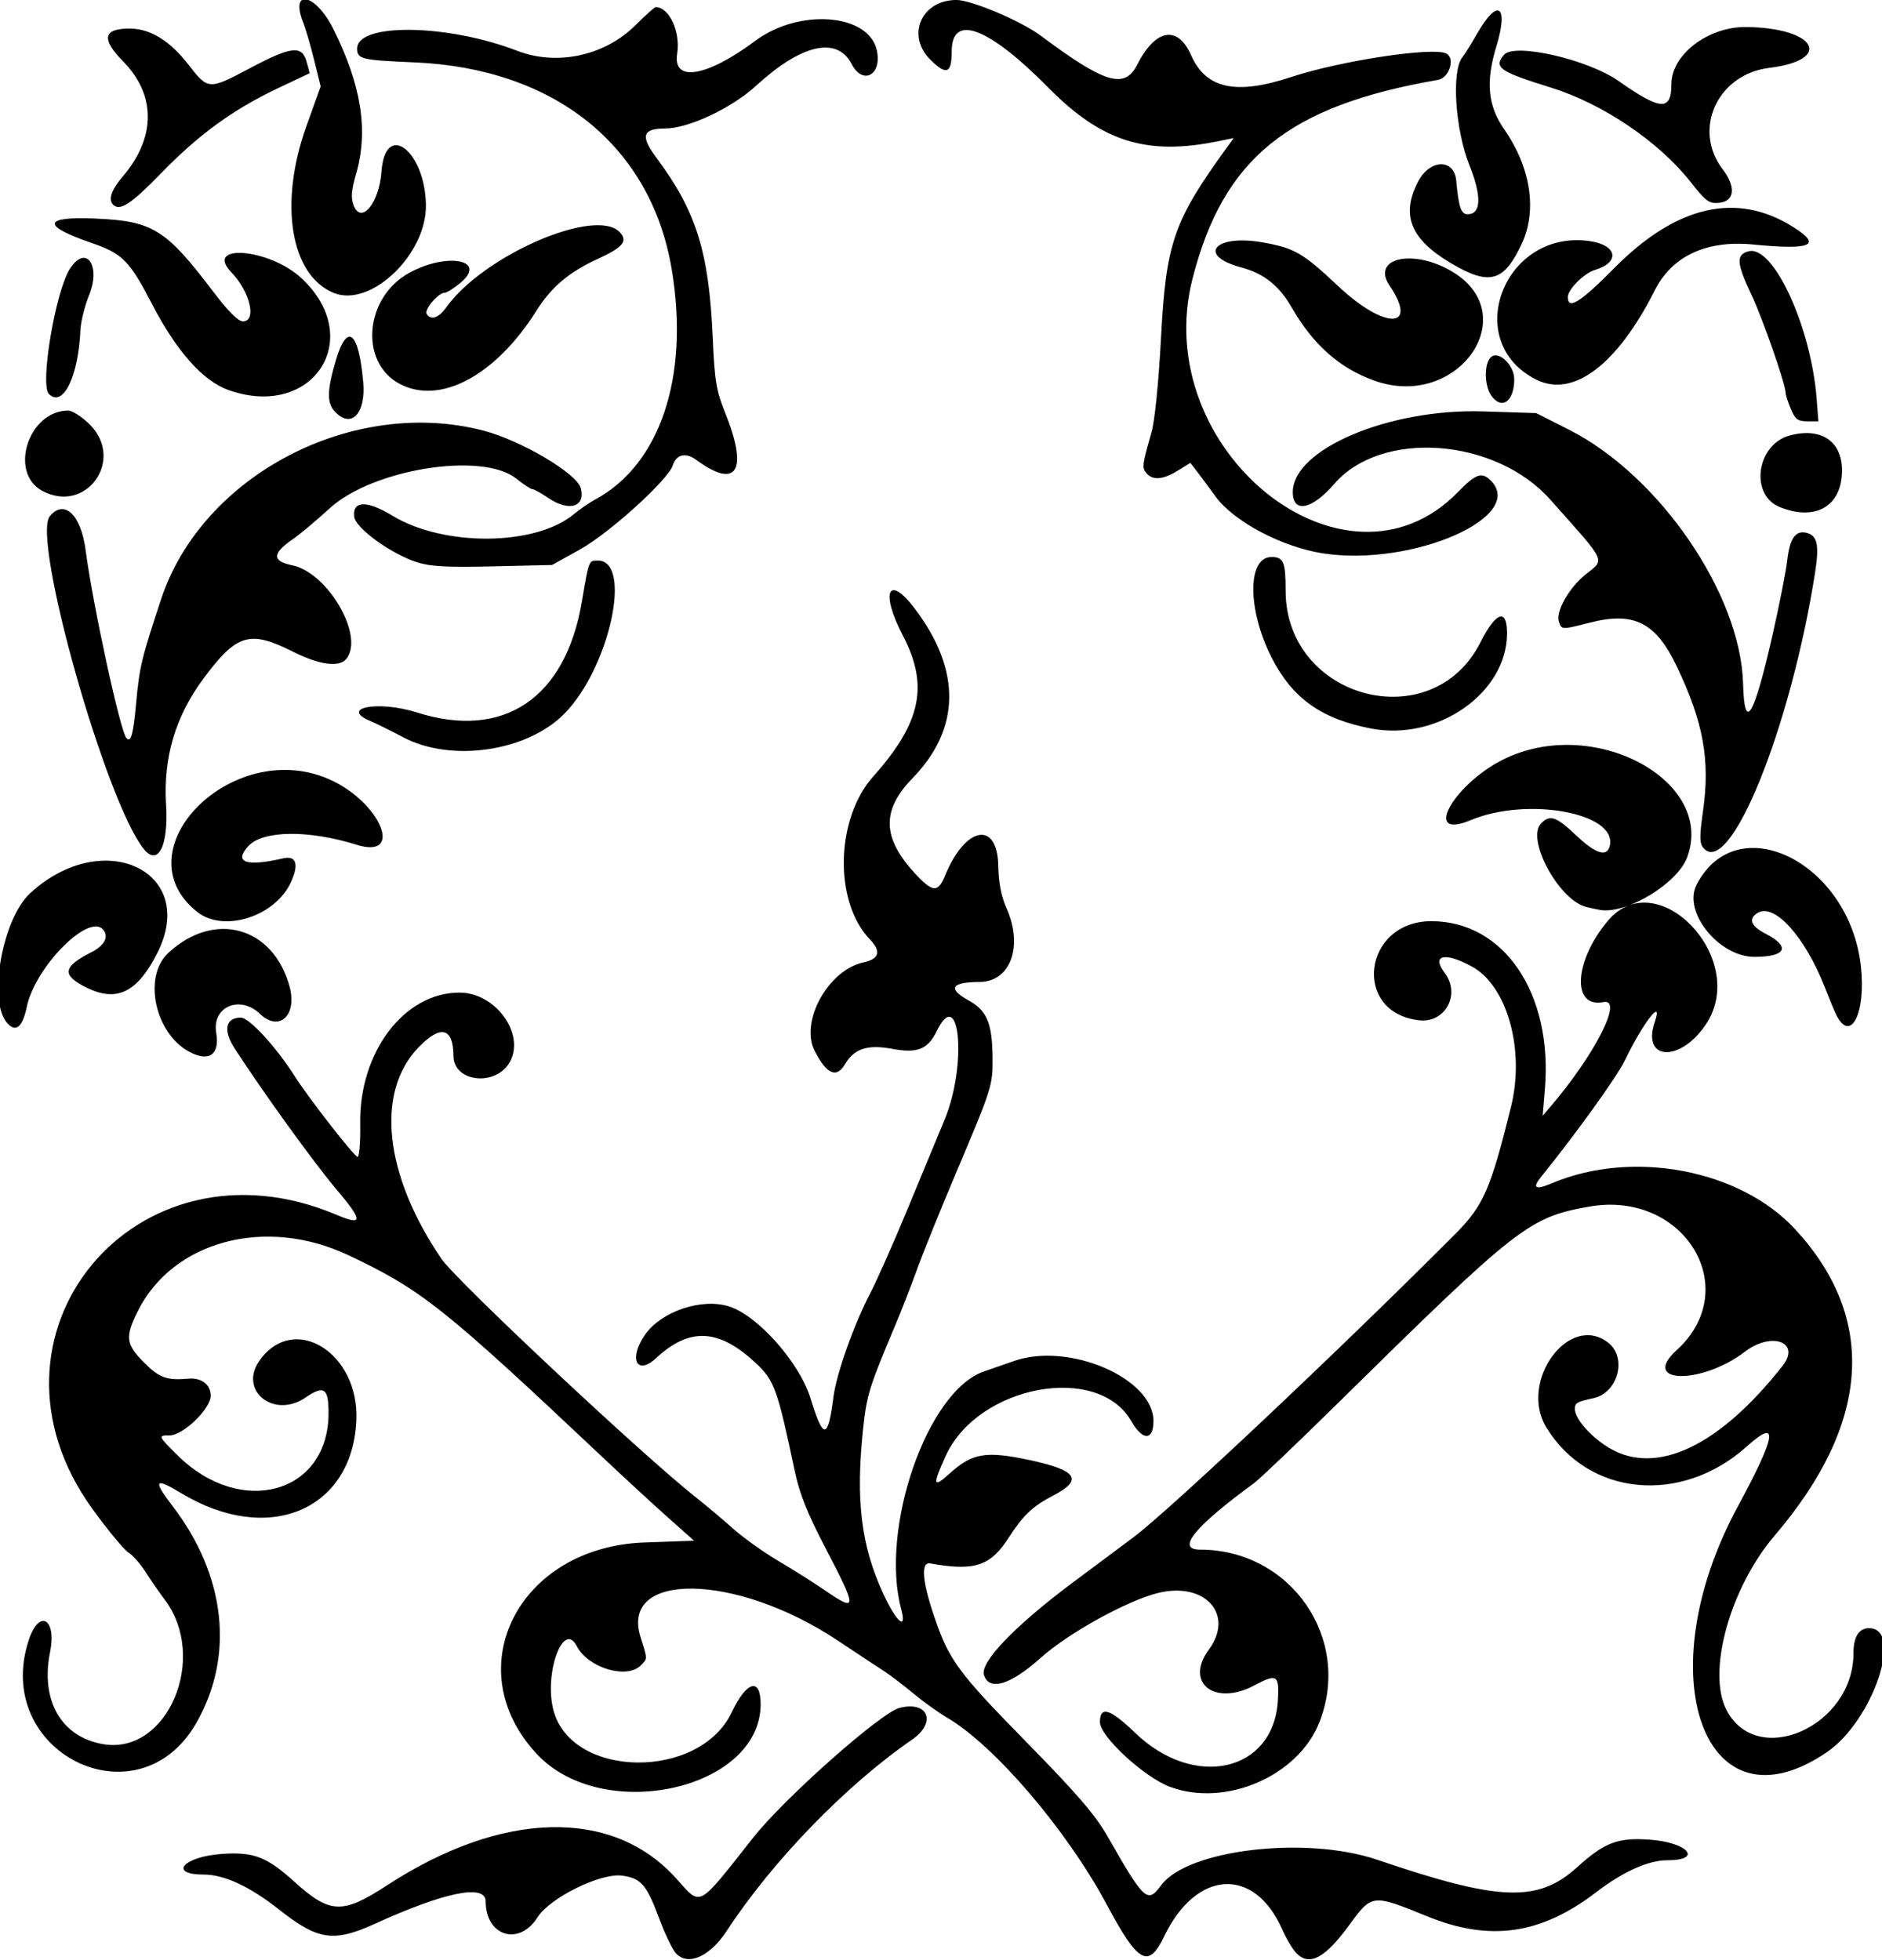
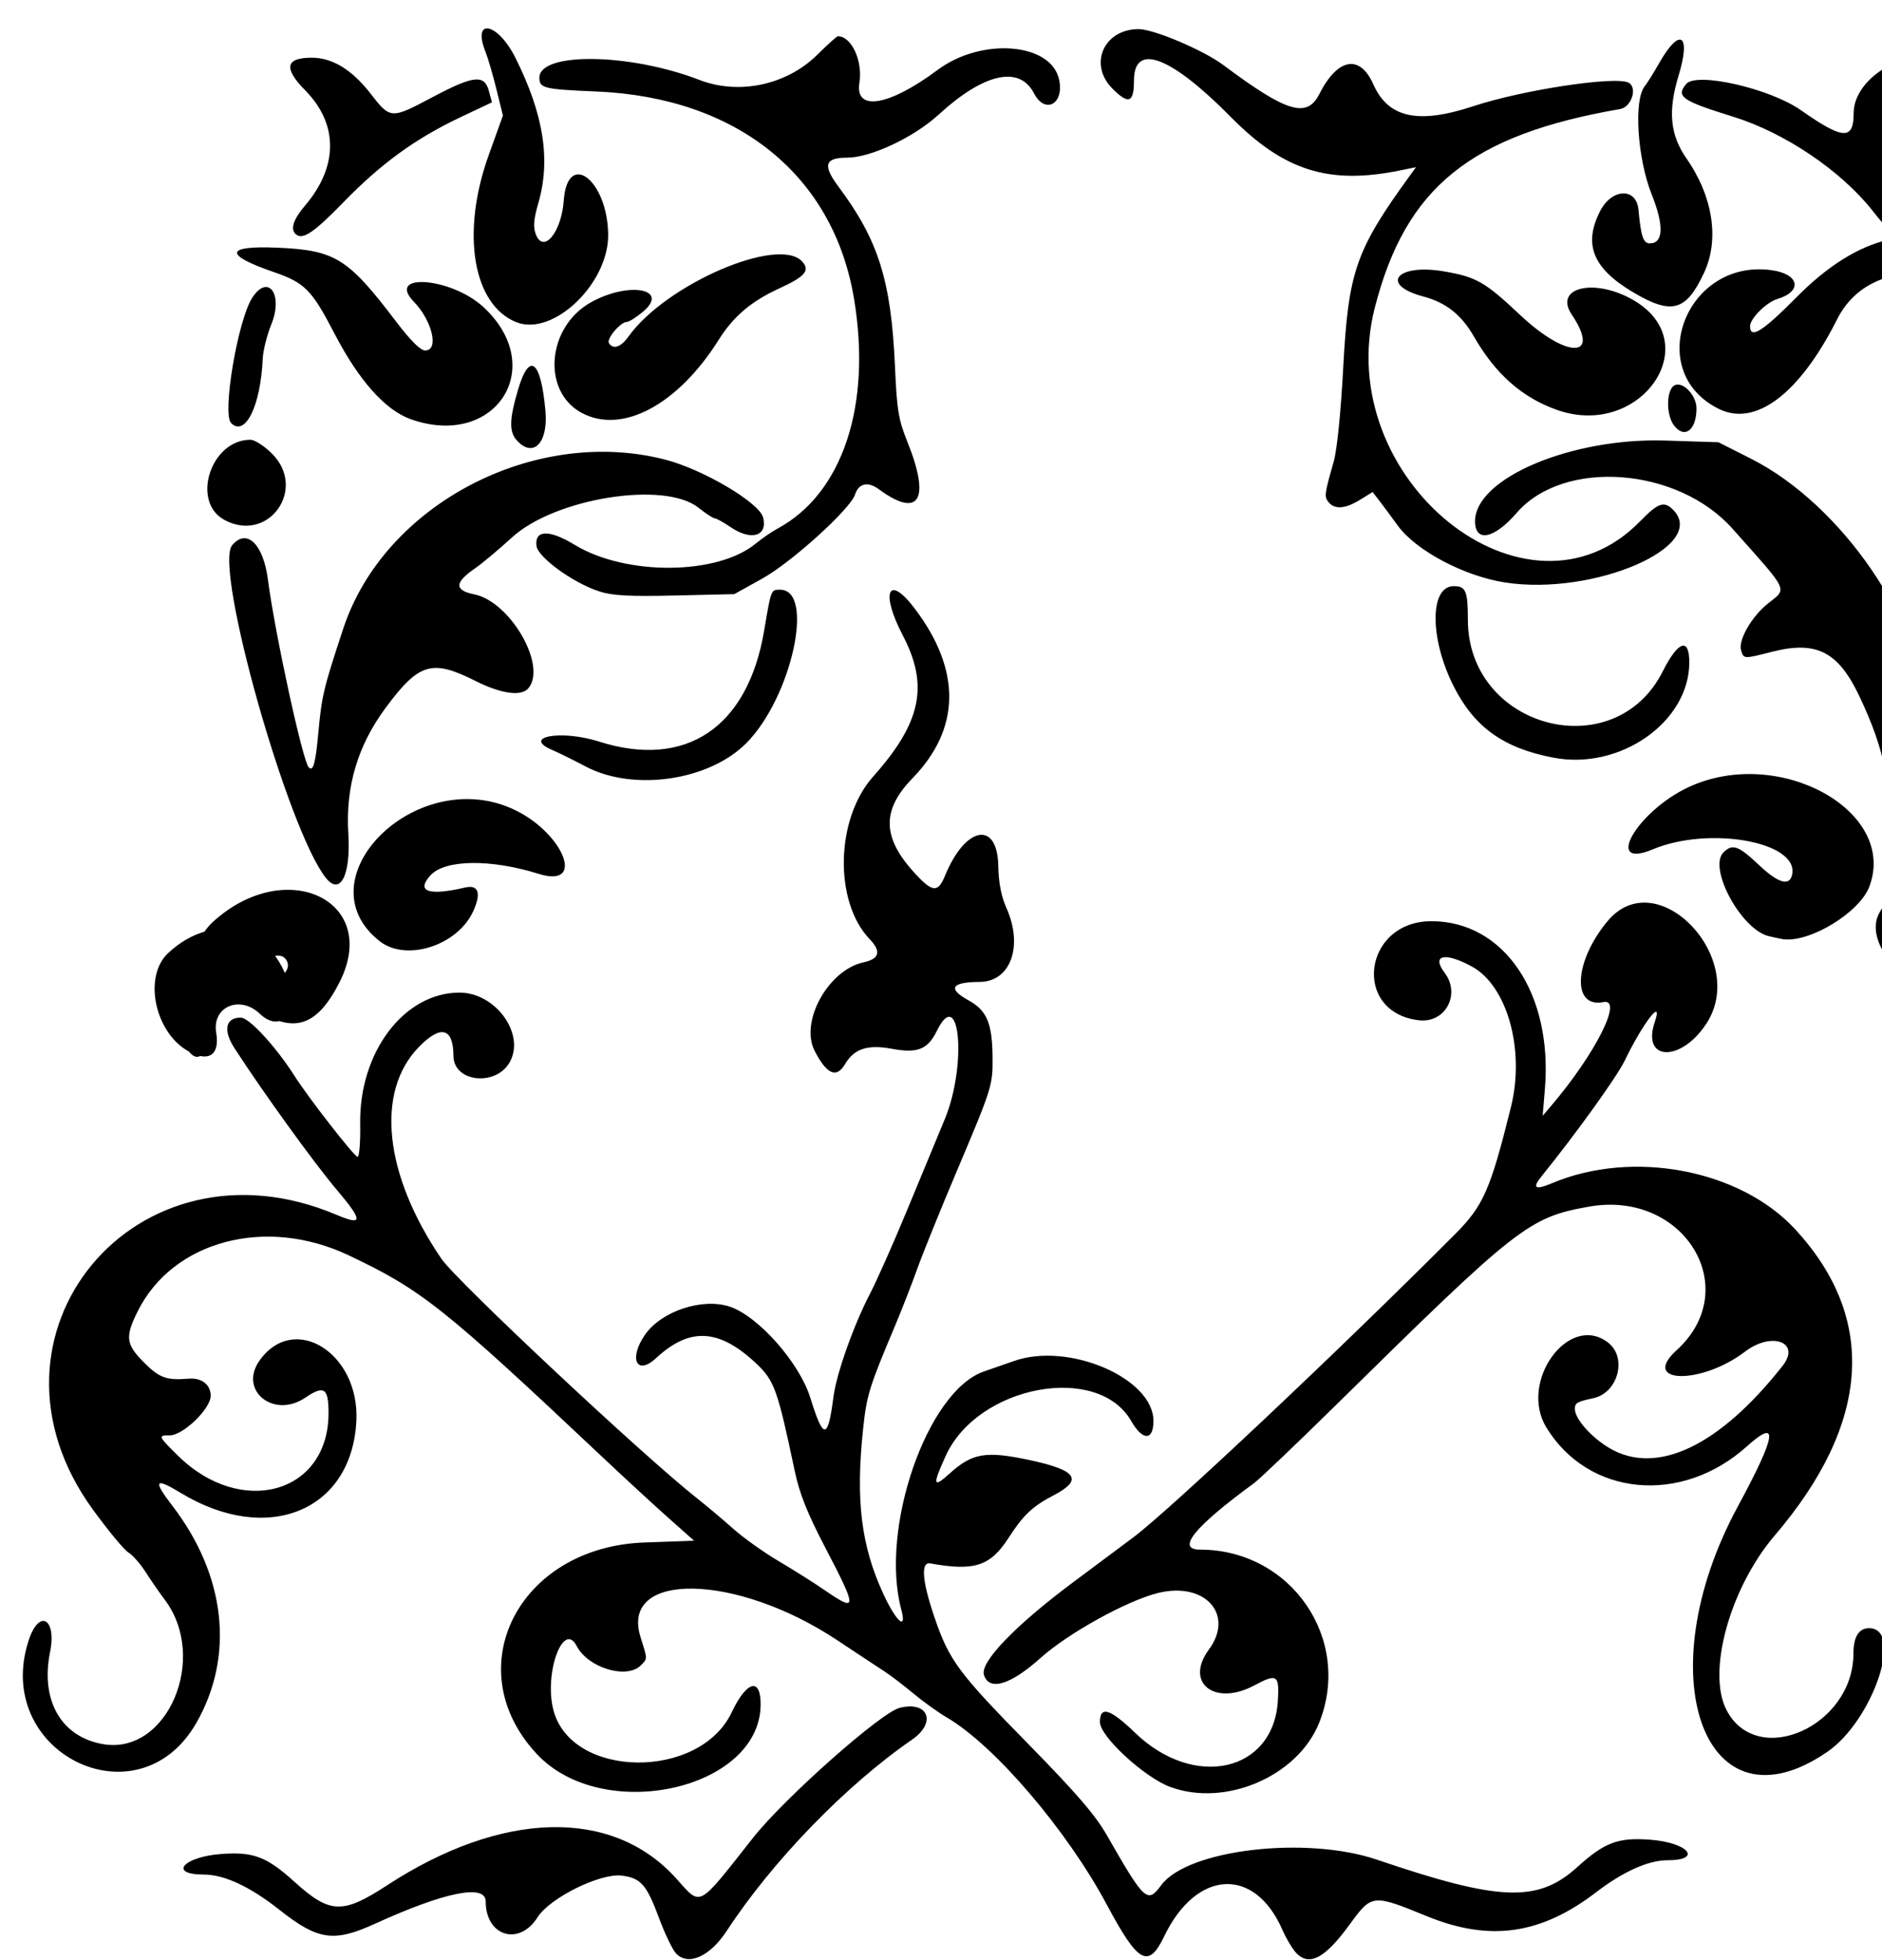
<svg xmlns="http://www.w3.org/2000/svg" version="1.1" viewBox="0 0 527 549">
-   <path d="m189.29 547.07c-0.984-1.06-3.096-5.447-4.694-9.75-3.526-9.495-5.099-11.313-10.405-12.025-6.017-0.807-20.216 6.198-23.678 11.682-5.15 8.16-14.51 5.29-14.51-4.46 0-4.972-11.437-2.665-31 6.254-11.565 5.272-15.983 4.624-26.803-3.935-8.182-6.47-15.407-9.84-21.121-9.84-10.076 0-5.746-5.005 4.994-5.773 8.916-0.638 12.638 0.786 20.367 7.79 9.934 9.003 13.465 9.143 25.9 1.025 32.161-20.995 63.05-21.793 80.881-2.09 7.29 8.056 5.761 8.854 21.734-11.35 8.765-11.088 35.698-34.96 40.938-36.285 8.055-2.038 10.46 4.101 3.49 8.907-18.526 12.771-39.087 33.989-51.866 53.527-4.736 7.24-10.85 9.957-14.225 6.322zm173.79 0.011c-1.054-1.054-2.876-4.091-4.049-6.75-7.803-17.681-24.054-16.714-33.035 1.966-4.405 9.163-7.278 7.586-16.028-8.8-11.168-20.915-31.47-44.68-44.849-52.5-2.353-1.375-6.582-4.416-9.399-6.757-2.817-2.341-6.495-5.141-8.173-6.222s-7.541-4.953-13.029-8.605c-28.408-18.905-60.995-19.447-55.154-0.916 1.988 6.306 1.986 6.004 0.06 7.929-3.946 3.946-14.773 0.673-17.923-5.417-3.786-7.321-9.241 7.77-6.512 18.014 5.111 19.185 40.918 19.553 49.914 0.513 4.132-8.745 8.092-9.852 8.092-2.262 0 23.924-44.139 33.776-62.651 13.983-22.41-23.96-5.13-58 30.08-59.26l13.935-0.5-7.313-6.5c-4.02-3.58-12.32-11.22-18.44-17-44.46-41.92-50.59-46.8-71.11-56.49-23.135-10.92-49.102-4-58.928 15.72-3.598 7.22-3.344 9.262 1.796 14.401 4.271 4.271 6.304 5.008 12.378 4.487 3.692-0.32 6.254 1.64 6.254 4.79 0 3.63-7.717 11.09-11.478 11.09-3.344 0-3.283 0.154 2.228 5.609 17.745 17.565 42.25 10.7 42.25-11.836 0-7.071-1.248-7.901-6.511-4.33-8.808 5.977-18.709-1.973-12.859-10.326 9.616-13.729 28.128-2.232 27.16 16.867-1.276 25.153-24.831 34.853-49.055 20.2-7.421-4.489-7.997-3.677-2.486 3.505 14.986 19.527 17.48 42.059 6.733 60.843-16.339 28.557-57.315 8.278-46.92-23.22 2.913-8.827 7.853-6.033 5.957 3.369-2.744 13.604 3.158 23.822 14.906 25.806 17.977 3.037 29.522-24.128 17.201-40.471-1.444-1.916-3.843-5.387-5.331-7.713-1.488-2.326-3.67-4.809-4.849-5.516-1.179-0.708-5.662-6.127-9.963-12.042-35.493-48.823 12.013-106.3 68.214-82.531 7.522 3.181 7.519 1.766-0.013-7.137-6.27-7.41-20.647-27.33-28.521-39.51-3.258-5.03-2.524-8.57 1.78-8.57 2.328 0 9.896 8.23 15.056 16.37 3.842 6.06 16.751 22.63 17.63 22.63 0.49 0 0.822-4.162 0.738-9.25-0.33-20.057 12.299-36.75 27.803-36.75 10.023 0 18.379 11.397 14.161 19.316-3.76 7.059-15.805 5.869-15.85-1.566-0.048-7.937-3.54-8.837-9.704-2.5-12.206 12.548-9.727 35.721 6.344 59.314 4.206 6.175 56.321 55.022 71.415 66.936 2.787 2.2 7.405 6.086 10.263 8.636 2.858 2.55 8.571 6.625 12.696 9.057 4.125 2.432 9.913 6.083 12.862 8.114 9.257 6.375 9.281 5.468 0.312-11.723-5.125-9.824-7.273-15.202-8.619-21.584-4.847-22.984-5.714-25.387-10.909-30.244-10.348-9.677-18.553-10.087-27.909-1.395-5.438 5.053-7.772 0.183-3.126-6.522 4.582-6.612 16.04-10.429 23.707-7.899 8.003 2.641 19.574 15.735 22.619 25.595 3.656 11.837 4.9 11.769 6.463-0.353 0.835-6.474 5.684-20.142 10.261-28.925 1.859-3.567 6.479-13.972 10.267-23.122 3.787-9.15 8.566-20.686 10.619-25.636 6.292-15.17 4.25-37.981-2.216-24.75-2.523 5.164-5.412 6.319-12.505 4.999-6.876-1.279-10.621-0.06-13.193 4.293-2.398 4.059-5.111 2.871-8.509-3.727-4.202-8.158 3.809-22.66 13.693-24.79 4.453-0.959 5.015-3.047 1.741-6.465-10.075-10.516-9.592-33.73 0.949-45.561 13.462-15.11 15.645-25.472 8.32-39.502-6.381-12.222-4.095-17.373 3.343-7.531 13.077 17.302 12.847 33.637-0.668 47.533-8.688 8.932-8.482 16.642 0.71 26.614 4.941 5.36 6.444 5.474 8.427 0.636 5.686-13.875 14.662-15.538 14.91-2.762 0.093 4.782 0.822 8.548 2.294 11.845 4.769 10.682 1.145 20.639-7.527 20.681-7.958 0.039-9.049 1.881-3.066 5.178 5.107 2.814 6.612 6.392 6.694 15.909 0.068 7.949-0.086 8.437-10.225 32.399-4.422 10.45-9.332 22.6-10.912 27-1.58 4.4-4.391 11.6-6.247 16-7.119 16.878-7.858 19.258-8.845 28.5-2.15 20.125-0.595 32.897 5.647 46.408 3.629 7.854 6.662 10.479 5.017 4.343-6.08-22.688 7.266-61.148 23.121-66.63 1.65-0.571 5.475-1.903 8.5-2.961 15.326-5.361 39 4.849 39 16.819 0 5.566-3.051 5.58-6.22 0.029-9.325-16.336-42.953-10.042-51.946 9.722-3.775 8.297-3.579 9.178 1.104 4.947 6.336-5.724 10.108-6.366 22.236-3.784 13.441 2.862 15.269 5.525 6.814 9.929-5.835 3.039-8.47 5.533-12.555 11.882-5.105 7.934-9.575 9.393-21.933 7.16-2.714-0.491-2.285 4.948 1.194 15.138 4.093 11.988 6.647 15.449 25.826 35 13.866 14.135 19.16 20.27 22.439 26 10.587 18.505 11.351 19.205 15.234 13.953 7.378-9.979 40.56-13.874 60.461-7.097 34.228 11.656 44.987 12.058 55.986 2.091 7.651-6.934 11.391-8.357 20.29-7.72 10.797 0.773 15.054 5.773 4.914 5.773-5.269 0-12.37 3.193-19.844 8.924-15.548 11.922-29.85 13.945-47.5 6.718-15.115-6.189-15.372-6.162-21.505 2.271-6.883 9.463-11.234 11.848-14.911 8.171zm-35.34-46.6c-7.25-2.66-19.74-14.17-19.74-18.18 0-4.635 2.85-3.769 9.852 2.99 16.53 15.959 38.705 11.025 39.974-8.893 0.467-7.337-0.219-7.795-6.565-4.394-11.125 5.963-19.624-0.697-12.761-10 7.256-9.835-1.035-19.103-14.204-15.877-8.634 2.115-25.137 11.239-32.878 18.177-8.48 7.601-14.429 9.394-15.89 4.79-1.129-3.557 8.521-13.636 24.561-25.652 2.976-2.229 10.744-8.026 17.264-12.882 9.999-7.448 58.218-52.897 90.182-85.002 7.86-7.895 9.832-12.397 15.574-35.554 3.962-15.977-1.041-33.923-10.962-39.323-7.58-4.125-11.401-3.24-7.616 1.764 4.556 6.023 0.203 14.127-7.142 13.299-18.9-2.14-15.73-27.75 3.44-27.75 20.336 0 34.005 20.217 31.776 46.998l-0.624 7.502 2.259-2.648c12.474-14.624 20.415-30.333 14.761-29.202-8.95 1.79-8.258-11.408 1.192-22.712 13.815-16.525 39.669 10.55 27.558 28.859-7.147 10.805-18.106 10.389-14.383-0.547 2.45-7.197-3.251 0.131-8.423 10.825-2.199 4.548-13.614 20.416-23.379 32.5-2.603 3.221-1.66 3.783 3.03 1.804 22.597-9.535 52.674-3.828 68.115 12.923 23.026 24.98 21.063 54.342-5.729 85.712-12.55 14.695-19.06 38.199-13.537 48.879 8.58 16.59 35.56 4.59 35.56-15.82 0-4.63 1.51-7.07 4.36-7.07 9.846 0 1.098 25.872-11.722 34.666-34.31 23.53-50.67-21.3-25.06-68.67 10.904-20.166 11.638-25.048 2.541-16.884-18.324 16.444-44.342 13.97-56.113-5.336-7.845-12.866 6.402-32.325 17.358-23.707 5.327 4.19 2.705 14.001-4.143 15.499-4.723 1.033-5.222 1.325-5.222 3.053 0 2.762 4.593 7.946 9.711 10.961 13.198 7.775 30.77-0.587 48.44-23.051 5.207-6.619-3-9.721-10.522-3.978-12.245 9.35-29.472 8.991-19.154-0.398 18.98-17.271 2.058-44.97-24.566-40.212-16.819 3.006-19.879 5.401-70.171 54.928-11.419 11.245-22.048 21.386-23.619 22.536-16.72 12.23-21.88 18.59-15.07 18.59 25.475 0 42.713 25.085 33.335 48.509-5.983 14.945-26.167 23.653-41.648 17.968zm-274.83-205.97c-9.559-5.197-12.899-20.979-5.836-27.577 12.902-12.052 29.479-7.46 34.026 9.425 2.169 8.054-2.94 12.719-8.31 7.588-5.631-5.382-13.477-1.992-12.247 5.291 1.044 6.18-2.042 8.312-7.633 5.272zm-51.035-8.16c-5.291-6.364-1.169-29.056 6.574-36.193 20.393-18.797 47.187-6.201 35.606 16.739-5.55 10.994-11.328 13.858-19.688 9.758-7.178-3.52-6.881-5.873 1.264-9.995 3.611-1.828 4.902-4.313 3.266-6.284-3.994-4.81-19.093 10.45-21.402 21.63-1.196 5.793-3.157 7.311-5.619 4.349zm512.33-2.1c-0.481-0.963-1.93-4.45-3.22-7.75-5.564-14.231-14.189-23.748-18.854-20.805-2.654 1.674-1.868 3.661 2.304 5.825 7.056 3.662 5.727 6.438-3.095 6.465-9.993 0.03-20.179-12.597-16.276-20.176 11.293-21.932 42.766-6.372 46.02 22.752 1.468 13.142-2.855 21.745-6.879 13.69zm-458.93-28.82c-21.802-17.184 9.635-49.027 36.772-37.247 14.407 6.254 21.36 22.632 7.814 18.405-13.555-4.229-26.323-4.053-30.369 0.417-4.106 4.538-0.543 5.779 9.747 3.395 3.703-0.858 4.533 1.56 2.263 6.593-4.356 9.659-18.786 14.301-26.227 8.436zm388.98-1.41c-7.724-1.834-17.054-19.084-12.685-23.454 2.502-2.502 4.2-1.901 9.925 3.514 5.478 5.181 8.657 6.069 9.324 2.605 1.752-9.097-23.262-13.573-39.017-6.982-14.006 5.859-4.407-10.748 10.087-17.454 25.223-11.669 58.517 6.718 50.529 27.904-2.725 7.226-16.514 15.665-24.083 14.739-0.46-0.056-2.296-0.449-4.08-0.872zm-404.01-16.27c-10.655-13.25-31.45-86.97-26.286-93.19 4.039-4.866 8.727-0.408 10.017 9.526 1.958 15.078 9.757 50.978 11.441 52.661 1.26 1.26 1.888-1.014 2.694-9.743 0.952-10.314 1.468-12.465 7.007-29.214 11.463-34.66 53.564-56.699 90.185-47.21 10.584 2.743 26.297 12.041 27.352 16.186 1.329 5.222-3.319 6.627-9.052 2.737-2.026-1.375-4.052-2.5-4.502-2.5-0.45 0-2.517-1.35-4.593-3-9.515-7.562-40.189-2.646-52.196 8.365-3.745 3.43-8.382 7.31-10.307 8.63-5.795 3.973-5.864 6.17-0.228 7.303 10.052 2.02 20.407 19.953 15.167 26.266-1.989 2.4-7.612 1.62-14.939-2.07-12.073-6.08-15.752-4.975-25.008 7.511-7.895 10.649-11.307 22.146-10.493 35.352 0.712 11.557-2.235 17.391-6.26 12.388zm436.7-0.321c-1.063-1.281-1.074-3.194-0.058-10.375 2.01-14.201 0.12-24.676-7.257-40.22-5.961-12.561-12.042-15.637-24.57-12.427-7.789 1.995-7.794 1.995-8.538-0.35-0.903-2.845 2.846-9.452 7.476-13.172 5.481-4.405 6.196-2.889-9.89-20.965-15.41-17.32-47.32-19.65-60.46-4.42-6.29 7.28-11.64 8.35-11.64 2.32 0-12.019 26.957-23.44 53.334-22.596l14.834 0.475 9.166 4.641c25.332 12.828 48.092 46.045 48.759 71.162 0.365 13.76 2.991 9.441 8.204-13.5 1.937-8.525 3.817-18.056 4.176-21.18 0.679-5.901 2.232-8.221 5.122-7.653 3.255 0.64 3.892 3.257 2.681 11.024-6.805 43.663-24.008 86.067-31.335 77.238zm-363.94-30.9c-3.575-1.881-7.737-3.94-9.25-4.575-8.908-3.742 2.228-5.839 12.923-2.433 24.313 7.742 41.66-3.894 46.256-31.026 1.98-11.691 1.906-11.5 4.468-11.5 9.856 0 3.253 30.122-9.412 42.933-10.43 10.55-31.581 13.654-44.985 6.602zm271-2.483c-13.98-2.66-22.15-8.49-27.95-19.93-6.8-13.42-6.8-28.12 0-28.12 3.365 0 3.946 1.388 3.946 9.422 0 30.41 41.044 41.298 54.554 14.471 4.311-8.56 7.446-9.635 7.446-2.553 0 16.676-19.329 30.264-38 26.711zm-267.22-46.57c-7.3-2.357-17.219-9.549-17.598-12.76-0.533-4.515 3.567-4.624 10.713-0.283 14.344 8.714 39.966 8.527 50.702-0.369 1.706-1.414 4.441-3.293 6.078-4.176 18.221-9.826 26.419-34.467 21.426-64.395-5.77-34.644-32.76-56.364-72.1-58.026-14.805-0.626-16-0.915-16-3.867 0-7.26 25.325-6.908 44.806 0.623 11.127 4.301 24.501 1.42 33.096-7.129 2.82-2.804 5.38-5.098 5.68-5.098 3.822 0 7.012 6.906 6.029 13.051-1.298 8.119 8.256 6.54 21.892-3.618 12.325-9.182 31.754-7.657 34.023 2.671 1.513 6.89-3.934 9.87-7.045 3.854-4.064-7.859-14.028-5.62-26.694 5.997-6.94 6.372-19.01 12.046-25.62 12.046-6.261 0-6.894 2.11-2.43 8.095 11.219 15.042 14.769 26.344 15.835 50.404 0.539 12.18 0.987 14.91 3.442 21 6.6 16.371 3.362 21.707-8.064 13.294-2.953-2.174-5.566-1.566-6.546 1.524-1.287 4.054-17.737 18.973-25.968 23.55l-7.854 4.368-16.539 0.384c-12.905 0.3-17.575 0.05-21.254-1.138zm253.72-2.49c-11.51-1.76-25.08-8.95-30.17-15.99-1.79-2.475-4.1-5.593-5.133-6.929l-1.878-2.429-3.526 2.179c-4.122 2.547-7.05 2.776-8.785 0.685-1.277-1.538-1.192-2.213 1.431-11.435 0.924-3.248 1.994-13.892 2.665-26.5 1.418-26.665 3.511-32.679 18.61-53.486l1.752-2.415-4.481 0.912c-19.962 4.065-32.508 0.097-47.389-14.989-16.84-17.064-27.1-20.921-27.1-10.186 0 6.225-1.499 6.793-6.013 2.28-6.791-6.791-2.464-16.673 7.31-16.693 4.207-0.008 18.164 5.909 23.703 10.049 17.808 13.311 23.426 15.009 26.909 8.136 5.122-10.107 11.353-11.229 15.115-2.722 4.163 9.413 12.519 11.246 27.976 6.136 13.867-4.585 39.892-8.525 43.512-6.588 2.554 1.367 0.805 6.83-2.361 7.377-41.93 7.241-60.07 21.924-68.71 55.618-12.299 47.981 42.69 92.289 74.274 59.847 5.037-5.174 6.715-5.771 9.209-3.276 10.193 10.193-22.044 24.217-46.929 20.415zm127.86-12.978c-8.48-3.422-6.508-17.544 2.8-20.051 9.465-2.549 15.508 2.305 14.541 11.678-0.899 8.713-8.001 12.142-17.341 8.372zm-486.58-4.57c-9.417-5.11-3.785-22.44 7.293-22.44 1.192 0 3.914 1.747 6.05 3.882 9.948 9.948-1.042 25.234-13.343 18.559zm489.68-22.91c-0.8-1.91-1.45-3.92-1.45-4.49 0-2.382-6.484-20.987-9.607-27.566-4.175-8.797-4.322-11.206-0.738-12.106 6.936-1.741 17.488 21.194 19.036 41.378l0.48 6.25h-3.136c-2.634 0-3.369-0.556-4.585-3.468zm-407.79 0.639c-2.185-2.414-2.088-6.003 0.387-14.313 3.18-10.68 6.403-8.069 7.644 6.192 0.774 8.898-3.457 13.176-8.032 8.121zm323.9-4.39c-2-2.856-2.016-9.151-0.027-10.802 2.191-1.818 6.471 2.326 6.471 6.264 0 6.211-3.53 8.697-6.443 4.537zm-403.89-0.45c-2.576-2.576 1.883-28.945 5.943-35.141 4.468-6.818 8.706-0.862 5.322 7.478-1.234 3.04-2.324 7.395-2.423 9.678-0.569 13.142-4.891 21.934-8.841 17.985zm50.338-1.07c-7.167-2.53-14.572-10.842-21.419-24.037-6.343-12.222-8.292-14.197-16.95-17.176-14.139-4.865-13.712-7.484 1.114-6.83 16.049 0.708 19.649 2.949 33.003 20.544 4.16 5.482 6.921 8.239 8.25 8.239 3.936 0 2.009-8.286-3.177-13.664-7.965-8.259 10.525-6.811 19.516 1.528 18.158 16.841 3.321 39.736-20.337 31.396zm47.779-1.81c-11.202-6.08-9.674-24.054 2.63-30.935 10.619-5.938 22.26-3.776 14.509 2.695-1.84 1.533-3.85 2.79-4.46 2.79-1.748 0-5.746 4.731-5.008 5.926 1.164 1.883 3.348 1.161 5.46-1.805 10.435-14.654 42.071-28.32 48.673-21.025 2.264 2.502 0.799 4.212-6.456 7.53-7.769 3.553-12.826 7.84-16.887 14.314-11.485 18.308-27.135 26.652-38.46 20.505zm273.06-0.839c-9.762-3.487-17.152-10.039-23.204-20.573-3.463-6.027-7.821-9.482-14.05-11.134-12.474-3.309-7.602-9.338 5.703-7.056 9.067 1.555 11.476 2.934 21.315 12.202 13.108 12.347 22.772 12.268 14.454-0.118-5.051-7.52 6.143-10.3 16.969-4.214 21.199 11.917 2.405 39.321-21.188 30.893zm45.436-0.239c-21.271-10.487-9.27-42.166 14.723-38.866 7.819 1.075 8.788 5.926 1.615 8.086-3.05 0.915-7.62 5.474-7.62 7.597 0 3.707 3.468 1.551 12.988-8.077 17.409-17.605 34.348-21.498 50.146-11.525 8.152 5.146 5.082 6.484-11.227 4.892-13.07-1.276-22.71 3.215-27.55 12.835-10.49 20.808-22.79 30.128-33.08 25.058zm-336.81-24.32c-12.149-4.926-15.468-25.059-7.699-46.701l4.003-11.152-1.812-7.348c-0.997-4.042-2.369-8.745-3.05-10.452-3.874-9.715 3.374-8.323 8.348 1.603 7.9 15.766 9.934 28.561 6.457 40.62-1.338 4.642-1.515 6.775-0.734 8.831 2.118 5.571 7.179-0.519 7.822-9.414 1.036-14.324 12.212-5.883 12.443 9.399 0.209 13.816-15.474 28.791-25.779 24.613zm312.68-8.416c-11.183-6.663-13.886-13.361-9.142-22.658 3.283-6.435 10.178-6.676 10.752-0.375 0.68 7.459 1.34 9.399 3.18 9.399 3.805 0 3.999-5.001 0.529-13.675-4.03-10.061-5.09-26.484-1.97-30.325 0.671-0.825 2.498-3.75 4.061-6.5 5.79-10.19 8.973-8.138 5.431 3.5-3.028 9.948-2.397 16.609 2.2 23.212 7.408 10.64 9.273 22.673 4.956 31.963-5.045 10.856-9.086 11.959-19.995 5.46zm-374.48-16.301c-1.439-1.439-0.519-4.146 2.686-7.903 9.335-10.941 9.356-22.854 0.057-32.287-6.131-6.218-5.545-9.143 1.83-9.143 5.765 0 11.259 3.352 16.448 10.035 5.602 7.214 5.685 7.218 17.428 0.985 11.38-6.041 14.457-6.388 15.705-1.77l0.878 3.25-8.848 4.189c-12.587 5.959-22.22 12.966-32.784 23.848-8.359 8.61-11.516 10.682-13.401 8.796zm441.73-6.361c-8.88-11.3-24.63-21.945-39.13-26.444-14.428-4.477-16.087-5.633-13.156-9.164 2.865-3.452 23.448 1.243 32.099 7.322 11.81 8.294 14.79 8.474 14.79 0.89 0-8.265 10.27-16.12 20.926-16.006 19.57 0.209 24.631 9.19 6.45 11.445-14.481 1.796-21.54 17.215-13.005 28.405 3.791 4.97 3.361 8.96-1.012 9.385-2.795 0.272-3.671-0.37-7.963-5.833z" />
+   <path d="m189.29 547.07c-0.984-1.06-3.096-5.447-4.694-9.75-3.526-9.495-5.099-11.313-10.405-12.025-6.017-0.807-20.216 6.198-23.678 11.682-5.15 8.16-14.51 5.29-14.51-4.46 0-4.972-11.437-2.665-31 6.254-11.565 5.272-15.983 4.624-26.803-3.935-8.182-6.47-15.407-9.84-21.121-9.84-10.076 0-5.746-5.005 4.994-5.773 8.916-0.638 12.638 0.786 20.367 7.79 9.934 9.003 13.465 9.143 25.9 1.025 32.161-20.995 63.05-21.793 80.881-2.09 7.29 8.056 5.761 8.854 21.734-11.35 8.765-11.088 35.698-34.96 40.938-36.285 8.055-2.038 10.46 4.101 3.49 8.907-18.526 12.771-39.087 33.989-51.866 53.527-4.736 7.24-10.85 9.957-14.225 6.322zm173.79 0.011c-1.054-1.054-2.876-4.091-4.049-6.75-7.803-17.681-24.054-16.714-33.035 1.966-4.405 9.163-7.278 7.586-16.028-8.8-11.168-20.915-31.47-44.68-44.849-52.5-2.353-1.375-6.582-4.416-9.399-6.757-2.817-2.341-6.495-5.141-8.173-6.222s-7.541-4.953-13.029-8.605c-28.408-18.905-60.995-19.447-55.154-0.916 1.988 6.306 1.986 6.004 0.06 7.929-3.946 3.946-14.773 0.673-17.923-5.417-3.786-7.321-9.241 7.77-6.512 18.014 5.111 19.185 40.918 19.553 49.914 0.513 4.132-8.745 8.092-9.852 8.092-2.262 0 23.924-44.139 33.776-62.651 13.983-22.41-23.96-5.13-58 30.08-59.26l13.935-0.5-7.313-6.5c-4.02-3.58-12.32-11.22-18.44-17-44.46-41.92-50.59-46.8-71.11-56.49-23.135-10.92-49.102-4-58.928 15.72-3.598 7.22-3.344 9.262 1.796 14.401 4.271 4.271 6.304 5.008 12.378 4.487 3.692-0.32 6.254 1.64 6.254 4.79 0 3.63-7.717 11.09-11.478 11.09-3.344 0-3.283 0.154 2.228 5.609 17.745 17.565 42.25 10.7 42.25-11.836 0-7.071-1.248-7.901-6.511-4.33-8.808 5.977-18.709-1.973-12.859-10.326 9.616-13.729 28.128-2.232 27.16 16.867-1.276 25.153-24.831 34.853-49.055 20.2-7.421-4.489-7.997-3.677-2.486 3.505 14.986 19.527 17.48 42.059 6.733 60.843-16.339 28.557-57.315 8.278-46.92-23.22 2.913-8.827 7.853-6.033 5.957 3.369-2.744 13.604 3.158 23.822 14.906 25.806 17.977 3.037 29.522-24.128 17.201-40.471-1.444-1.916-3.843-5.387-5.331-7.713-1.488-2.326-3.67-4.809-4.849-5.516-1.179-0.708-5.662-6.127-9.963-12.042-35.493-48.823 12.013-106.3 68.214-82.531 7.522 3.181 7.519 1.766-0.013-7.137-6.27-7.41-20.647-27.33-28.521-39.51-3.258-5.03-2.524-8.57 1.78-8.57 2.328 0 9.896 8.23 15.056 16.37 3.842 6.06 16.751 22.63 17.63 22.63 0.49 0 0.822-4.162 0.738-9.25-0.33-20.057 12.299-36.75 27.803-36.75 10.023 0 18.379 11.397 14.161 19.316-3.76 7.059-15.805 5.869-15.85-1.566-0.048-7.937-3.54-8.837-9.704-2.5-12.206 12.548-9.727 35.721 6.344 59.314 4.206 6.175 56.321 55.022 71.415 66.936 2.787 2.2 7.405 6.086 10.263 8.636 2.858 2.55 8.571 6.625 12.696 9.057 4.125 2.432 9.913 6.083 12.862 8.114 9.257 6.375 9.281 5.468 0.312-11.723-5.125-9.824-7.273-15.202-8.619-21.584-4.847-22.984-5.714-25.387-10.909-30.244-10.348-9.677-18.553-10.087-27.909-1.395-5.438 5.053-7.772 0.183-3.126-6.522 4.582-6.612 16.04-10.429 23.707-7.899 8.003 2.641 19.574 15.735 22.619 25.595 3.656 11.837 4.9 11.769 6.463-0.353 0.835-6.474 5.684-20.142 10.261-28.925 1.859-3.567 6.479-13.972 10.267-23.122 3.787-9.15 8.566-20.686 10.619-25.636 6.292-15.17 4.25-37.981-2.216-24.75-2.523 5.164-5.412 6.319-12.505 4.999-6.876-1.279-10.621-0.06-13.193 4.293-2.398 4.059-5.111 2.871-8.509-3.727-4.202-8.158 3.809-22.66 13.693-24.79 4.453-0.959 5.015-3.047 1.741-6.465-10.075-10.516-9.592-33.73 0.949-45.561 13.462-15.11 15.645-25.472 8.32-39.502-6.381-12.222-4.095-17.373 3.343-7.531 13.077 17.302 12.847 33.637-0.668 47.533-8.688 8.932-8.482 16.642 0.71 26.614 4.941 5.36 6.444 5.474 8.427 0.636 5.686-13.875 14.662-15.538 14.91-2.762 0.093 4.782 0.822 8.548 2.294 11.845 4.769 10.682 1.145 20.639-7.527 20.681-7.958 0.039-9.049 1.881-3.066 5.178 5.107 2.814 6.612 6.392 6.694 15.909 0.068 7.949-0.086 8.437-10.225 32.399-4.422 10.45-9.332 22.6-10.912 27-1.58 4.4-4.391 11.6-6.247 16-7.119 16.878-7.858 19.258-8.845 28.5-2.15 20.125-0.595 32.897 5.647 46.408 3.629 7.854 6.662 10.479 5.017 4.343-6.08-22.688 7.266-61.148 23.121-66.63 1.65-0.571 5.475-1.903 8.5-2.961 15.326-5.361 39 4.849 39 16.819 0 5.566-3.051 5.58-6.22 0.029-9.325-16.336-42.953-10.042-51.946 9.722-3.775 8.297-3.579 9.178 1.104 4.947 6.336-5.724 10.108-6.366 22.236-3.784 13.441 2.862 15.269 5.525 6.814 9.929-5.835 3.039-8.47 5.533-12.555 11.882-5.105 7.934-9.575 9.393-21.933 7.16-2.714-0.491-2.285 4.948 1.194 15.138 4.093 11.988 6.647 15.449 25.826 35 13.866 14.135 19.16 20.27 22.439 26 10.587 18.505 11.351 19.205 15.234 13.953 7.378-9.979 40.56-13.874 60.461-7.097 34.228 11.656 44.987 12.058 55.986 2.091 7.651-6.934 11.391-8.357 20.29-7.72 10.797 0.773 15.054 5.773 4.914 5.773-5.269 0-12.37 3.193-19.844 8.924-15.548 11.922-29.85 13.945-47.5 6.718-15.115-6.189-15.372-6.162-21.505 2.271-6.883 9.463-11.234 11.848-14.911 8.171zm-35.34-46.6c-7.25-2.66-19.74-14.17-19.74-18.18 0-4.635 2.85-3.769 9.852 2.99 16.53 15.959 38.705 11.025 39.974-8.893 0.467-7.337-0.219-7.795-6.565-4.394-11.125 5.963-19.624-0.697-12.761-10 7.256-9.835-1.035-19.103-14.204-15.877-8.634 2.115-25.137 11.239-32.878 18.177-8.48 7.601-14.429 9.394-15.89 4.79-1.129-3.557 8.521-13.636 24.561-25.652 2.976-2.229 10.744-8.026 17.264-12.882 9.999-7.448 58.218-52.897 90.182-85.002 7.86-7.895 9.832-12.397 15.574-35.554 3.962-15.977-1.041-33.923-10.962-39.323-7.58-4.125-11.401-3.24-7.616 1.764 4.556 6.023 0.203 14.127-7.142 13.299-18.9-2.14-15.73-27.75 3.44-27.75 20.336 0 34.005 20.217 31.776 46.998l-0.624 7.502 2.259-2.648c12.474-14.624 20.415-30.333 14.761-29.202-8.95 1.79-8.258-11.408 1.192-22.712 13.815-16.525 39.669 10.55 27.558 28.859-7.147 10.805-18.106 10.389-14.383-0.547 2.45-7.197-3.251 0.131-8.423 10.825-2.199 4.548-13.614 20.416-23.379 32.5-2.603 3.221-1.66 3.783 3.03 1.804 22.597-9.535 52.674-3.828 68.115 12.923 23.026 24.98 21.063 54.342-5.729 85.712-12.55 14.695-19.06 38.199-13.537 48.879 8.58 16.59 35.56 4.59 35.56-15.82 0-4.63 1.51-7.07 4.36-7.07 9.846 0 1.098 25.872-11.722 34.666-34.31 23.53-50.67-21.3-25.06-68.67 10.904-20.166 11.638-25.048 2.541-16.884-18.324 16.444-44.342 13.97-56.113-5.336-7.845-12.866 6.402-32.325 17.358-23.707 5.327 4.19 2.705 14.001-4.143 15.499-4.723 1.033-5.222 1.325-5.222 3.053 0 2.762 4.593 7.946 9.711 10.961 13.198 7.775 30.77-0.587 48.44-23.051 5.207-6.619-3-9.721-10.522-3.978-12.245 9.35-29.472 8.991-19.154-0.398 18.98-17.271 2.058-44.97-24.566-40.212-16.819 3.006-19.879 5.401-70.171 54.928-11.419 11.245-22.048 21.386-23.619 22.536-16.72 12.23-21.88 18.59-15.07 18.59 25.475 0 42.713 25.085 33.335 48.509-5.983 14.945-26.167 23.653-41.648 17.968zm-274.83-205.97c-9.559-5.197-12.899-20.979-5.836-27.577 12.902-12.052 29.479-7.46 34.026 9.425 2.169 8.054-2.94 12.719-8.31 7.588-5.631-5.382-13.477-1.992-12.247 5.291 1.044 6.18-2.042 8.312-7.633 5.272zc-5.291-6.364-1.169-29.056 6.574-36.193 20.393-18.797 47.187-6.201 35.606 16.739-5.55 10.994-11.328 13.858-19.688 9.758-7.178-3.52-6.881-5.873 1.264-9.995 3.611-1.828 4.902-4.313 3.266-6.284-3.994-4.81-19.093 10.45-21.402 21.63-1.196 5.793-3.157 7.311-5.619 4.349zm512.33-2.1c-0.481-0.963-1.93-4.45-3.22-7.75-5.564-14.231-14.189-23.748-18.854-20.805-2.654 1.674-1.868 3.661 2.304 5.825 7.056 3.662 5.727 6.438-3.095 6.465-9.993 0.03-20.179-12.597-16.276-20.176 11.293-21.932 42.766-6.372 46.02 22.752 1.468 13.142-2.855 21.745-6.879 13.69zm-458.93-28.82c-21.802-17.184 9.635-49.027 36.772-37.247 14.407 6.254 21.36 22.632 7.814 18.405-13.555-4.229-26.323-4.053-30.369 0.417-4.106 4.538-0.543 5.779 9.747 3.395 3.703-0.858 4.533 1.56 2.263 6.593-4.356 9.659-18.786 14.301-26.227 8.436zm388.98-1.41c-7.724-1.834-17.054-19.084-12.685-23.454 2.502-2.502 4.2-1.901 9.925 3.514 5.478 5.181 8.657 6.069 9.324 2.605 1.752-9.097-23.262-13.573-39.017-6.982-14.006 5.859-4.407-10.748 10.087-17.454 25.223-11.669 58.517 6.718 50.529 27.904-2.725 7.226-16.514 15.665-24.083 14.739-0.46-0.056-2.296-0.449-4.08-0.872zm-404.01-16.27c-10.655-13.25-31.45-86.97-26.286-93.19 4.039-4.866 8.727-0.408 10.017 9.526 1.958 15.078 9.757 50.978 11.441 52.661 1.26 1.26 1.888-1.014 2.694-9.743 0.952-10.314 1.468-12.465 7.007-29.214 11.463-34.66 53.564-56.699 90.185-47.21 10.584 2.743 26.297 12.041 27.352 16.186 1.329 5.222-3.319 6.627-9.052 2.737-2.026-1.375-4.052-2.5-4.502-2.5-0.45 0-2.517-1.35-4.593-3-9.515-7.562-40.189-2.646-52.196 8.365-3.745 3.43-8.382 7.31-10.307 8.63-5.795 3.973-5.864 6.17-0.228 7.303 10.052 2.02 20.407 19.953 15.167 26.266-1.989 2.4-7.612 1.62-14.939-2.07-12.073-6.08-15.752-4.975-25.008 7.511-7.895 10.649-11.307 22.146-10.493 35.352 0.712 11.557-2.235 17.391-6.26 12.388zm436.7-0.321c-1.063-1.281-1.074-3.194-0.058-10.375 2.01-14.201 0.12-24.676-7.257-40.22-5.961-12.561-12.042-15.637-24.57-12.427-7.789 1.995-7.794 1.995-8.538-0.35-0.903-2.845 2.846-9.452 7.476-13.172 5.481-4.405 6.196-2.889-9.89-20.965-15.41-17.32-47.32-19.65-60.46-4.42-6.29 7.28-11.64 8.35-11.64 2.32 0-12.019 26.957-23.44 53.334-22.596l14.834 0.475 9.166 4.641c25.332 12.828 48.092 46.045 48.759 71.162 0.365 13.76 2.991 9.441 8.204-13.5 1.937-8.525 3.817-18.056 4.176-21.18 0.679-5.901 2.232-8.221 5.122-7.653 3.255 0.64 3.892 3.257 2.681 11.024-6.805 43.663-24.008 86.067-31.335 77.238zm-363.94-30.9c-3.575-1.881-7.737-3.94-9.25-4.575-8.908-3.742 2.228-5.839 12.923-2.433 24.313 7.742 41.66-3.894 46.256-31.026 1.98-11.691 1.906-11.5 4.468-11.5 9.856 0 3.253 30.122-9.412 42.933-10.43 10.55-31.581 13.654-44.985 6.602zm271-2.483c-13.98-2.66-22.15-8.49-27.95-19.93-6.8-13.42-6.8-28.12 0-28.12 3.365 0 3.946 1.388 3.946 9.422 0 30.41 41.044 41.298 54.554 14.471 4.311-8.56 7.446-9.635 7.446-2.553 0 16.676-19.329 30.264-38 26.711zm-267.22-46.57c-7.3-2.357-17.219-9.549-17.598-12.76-0.533-4.515 3.567-4.624 10.713-0.283 14.344 8.714 39.966 8.527 50.702-0.369 1.706-1.414 4.441-3.293 6.078-4.176 18.221-9.826 26.419-34.467 21.426-64.395-5.77-34.644-32.76-56.364-72.1-58.026-14.805-0.626-16-0.915-16-3.867 0-7.26 25.325-6.908 44.806 0.623 11.127 4.301 24.501 1.42 33.096-7.129 2.82-2.804 5.38-5.098 5.68-5.098 3.822 0 7.012 6.906 6.029 13.051-1.298 8.119 8.256 6.54 21.892-3.618 12.325-9.182 31.754-7.657 34.023 2.671 1.513 6.89-3.934 9.87-7.045 3.854-4.064-7.859-14.028-5.62-26.694 5.997-6.94 6.372-19.01 12.046-25.62 12.046-6.261 0-6.894 2.11-2.43 8.095 11.219 15.042 14.769 26.344 15.835 50.404 0.539 12.18 0.987 14.91 3.442 21 6.6 16.371 3.362 21.707-8.064 13.294-2.953-2.174-5.566-1.566-6.546 1.524-1.287 4.054-17.737 18.973-25.968 23.55l-7.854 4.368-16.539 0.384c-12.905 0.3-17.575 0.05-21.254-1.138zm253.72-2.49c-11.51-1.76-25.08-8.95-30.17-15.99-1.79-2.475-4.1-5.593-5.133-6.929l-1.878-2.429-3.526 2.179c-4.122 2.547-7.05 2.776-8.785 0.685-1.277-1.538-1.192-2.213 1.431-11.435 0.924-3.248 1.994-13.892 2.665-26.5 1.418-26.665 3.511-32.679 18.61-53.486l1.752-2.415-4.481 0.912c-19.962 4.065-32.508 0.097-47.389-14.989-16.84-17.064-27.1-20.921-27.1-10.186 0 6.225-1.499 6.793-6.013 2.28-6.791-6.791-2.464-16.673 7.31-16.693 4.207-0.008 18.164 5.909 23.703 10.049 17.808 13.311 23.426 15.009 26.909 8.136 5.122-10.107 11.353-11.229 15.115-2.722 4.163 9.413 12.519 11.246 27.976 6.136 13.867-4.585 39.892-8.525 43.512-6.588 2.554 1.367 0.805 6.83-2.361 7.377-41.93 7.241-60.07 21.924-68.71 55.618-12.299 47.981 42.69 92.289 74.274 59.847 5.037-5.174 6.715-5.771 9.209-3.276 10.193 10.193-22.044 24.217-46.929 20.415zm127.86-12.978c-8.48-3.422-6.508-17.544 2.8-20.051 9.465-2.549 15.508 2.305 14.541 11.678-0.899 8.713-8.001 12.142-17.341 8.372zm-486.58-4.57c-9.417-5.11-3.785-22.44 7.293-22.44 1.192 0 3.914 1.747 6.05 3.882 9.948 9.948-1.042 25.234-13.343 18.559zm489.68-22.91c-0.8-1.91-1.45-3.92-1.45-4.49 0-2.382-6.484-20.987-9.607-27.566-4.175-8.797-4.322-11.206-0.738-12.106 6.936-1.741 17.488 21.194 19.036 41.378l0.48 6.25h-3.136c-2.634 0-3.369-0.556-4.585-3.468zm-407.79 0.639c-2.185-2.414-2.088-6.003 0.387-14.313 3.18-10.68 6.403-8.069 7.644 6.192 0.774 8.898-3.457 13.176-8.032 8.121zm323.9-4.39c-2-2.856-2.016-9.151-0.027-10.802 2.191-1.818 6.471 2.326 6.471 6.264 0 6.211-3.53 8.697-6.443 4.537zm-403.89-0.45c-2.576-2.576 1.883-28.945 5.943-35.141 4.468-6.818 8.706-0.862 5.322 7.478-1.234 3.04-2.324 7.395-2.423 9.678-0.569 13.142-4.891 21.934-8.841 17.985zm50.338-1.07c-7.167-2.53-14.572-10.842-21.419-24.037-6.343-12.222-8.292-14.197-16.95-17.176-14.139-4.865-13.712-7.484 1.114-6.83 16.049 0.708 19.649 2.949 33.003 20.544 4.16 5.482 6.921 8.239 8.25 8.239 3.936 0 2.009-8.286-3.177-13.664-7.965-8.259 10.525-6.811 19.516 1.528 18.158 16.841 3.321 39.736-20.337 31.396zm47.779-1.81c-11.202-6.08-9.674-24.054 2.63-30.935 10.619-5.938 22.26-3.776 14.509 2.695-1.84 1.533-3.85 2.79-4.46 2.79-1.748 0-5.746 4.731-5.008 5.926 1.164 1.883 3.348 1.161 5.46-1.805 10.435-14.654 42.071-28.32 48.673-21.025 2.264 2.502 0.799 4.212-6.456 7.53-7.769 3.553-12.826 7.84-16.887 14.314-11.485 18.308-27.135 26.652-38.46 20.505zm273.06-0.839c-9.762-3.487-17.152-10.039-23.204-20.573-3.463-6.027-7.821-9.482-14.05-11.134-12.474-3.309-7.602-9.338 5.703-7.056 9.067 1.555 11.476 2.934 21.315 12.202 13.108 12.347 22.772 12.268 14.454-0.118-5.051-7.52 6.143-10.3 16.969-4.214 21.199 11.917 2.405 39.321-21.188 30.893zm45.436-0.239c-21.271-10.487-9.27-42.166 14.723-38.866 7.819 1.075 8.788 5.926 1.615 8.086-3.05 0.915-7.62 5.474-7.62 7.597 0 3.707 3.468 1.551 12.988-8.077 17.409-17.605 34.348-21.498 50.146-11.525 8.152 5.146 5.082 6.484-11.227 4.892-13.07-1.276-22.71 3.215-27.55 12.835-10.49 20.808-22.79 30.128-33.08 25.058zm-336.81-24.32c-12.149-4.926-15.468-25.059-7.699-46.701l4.003-11.152-1.812-7.348c-0.997-4.042-2.369-8.745-3.05-10.452-3.874-9.715 3.374-8.323 8.348 1.603 7.9 15.766 9.934 28.561 6.457 40.62-1.338 4.642-1.515 6.775-0.734 8.831 2.118 5.571 7.179-0.519 7.822-9.414 1.036-14.324 12.212-5.883 12.443 9.399 0.209 13.816-15.474 28.791-25.779 24.613zm312.68-8.416c-11.183-6.663-13.886-13.361-9.142-22.658 3.283-6.435 10.178-6.676 10.752-0.375 0.68 7.459 1.34 9.399 3.18 9.399 3.805 0 3.999-5.001 0.529-13.675-4.03-10.061-5.09-26.484-1.97-30.325 0.671-0.825 2.498-3.75 4.061-6.5 5.79-10.19 8.973-8.138 5.431 3.5-3.028 9.948-2.397 16.609 2.2 23.212 7.408 10.64 9.273 22.673 4.956 31.963-5.045 10.856-9.086 11.959-19.995 5.46zm-374.48-16.301c-1.439-1.439-0.519-4.146 2.686-7.903 9.335-10.941 9.356-22.854 0.057-32.287-6.131-6.218-5.545-9.143 1.83-9.143 5.765 0 11.259 3.352 16.448 10.035 5.602 7.214 5.685 7.218 17.428 0.985 11.38-6.041 14.457-6.388 15.705-1.77l0.878 3.25-8.848 4.189c-12.587 5.959-22.22 12.966-32.784 23.848-8.359 8.61-11.516 10.682-13.401 8.796zm441.73-6.361c-8.88-11.3-24.63-21.945-39.13-26.444-14.428-4.477-16.087-5.633-13.156-9.164 2.865-3.452 23.448 1.243 32.099 7.322 11.81 8.294 14.79 8.474 14.79 0.89 0-8.265 10.27-16.12 20.926-16.006 19.57 0.209 24.631 9.19 6.45 11.445-14.481 1.796-21.54 17.215-13.005 28.405 3.791 4.97 3.361 8.96-1.012 9.385-2.795 0.272-3.671-0.37-7.963-5.833z" />
</svg>